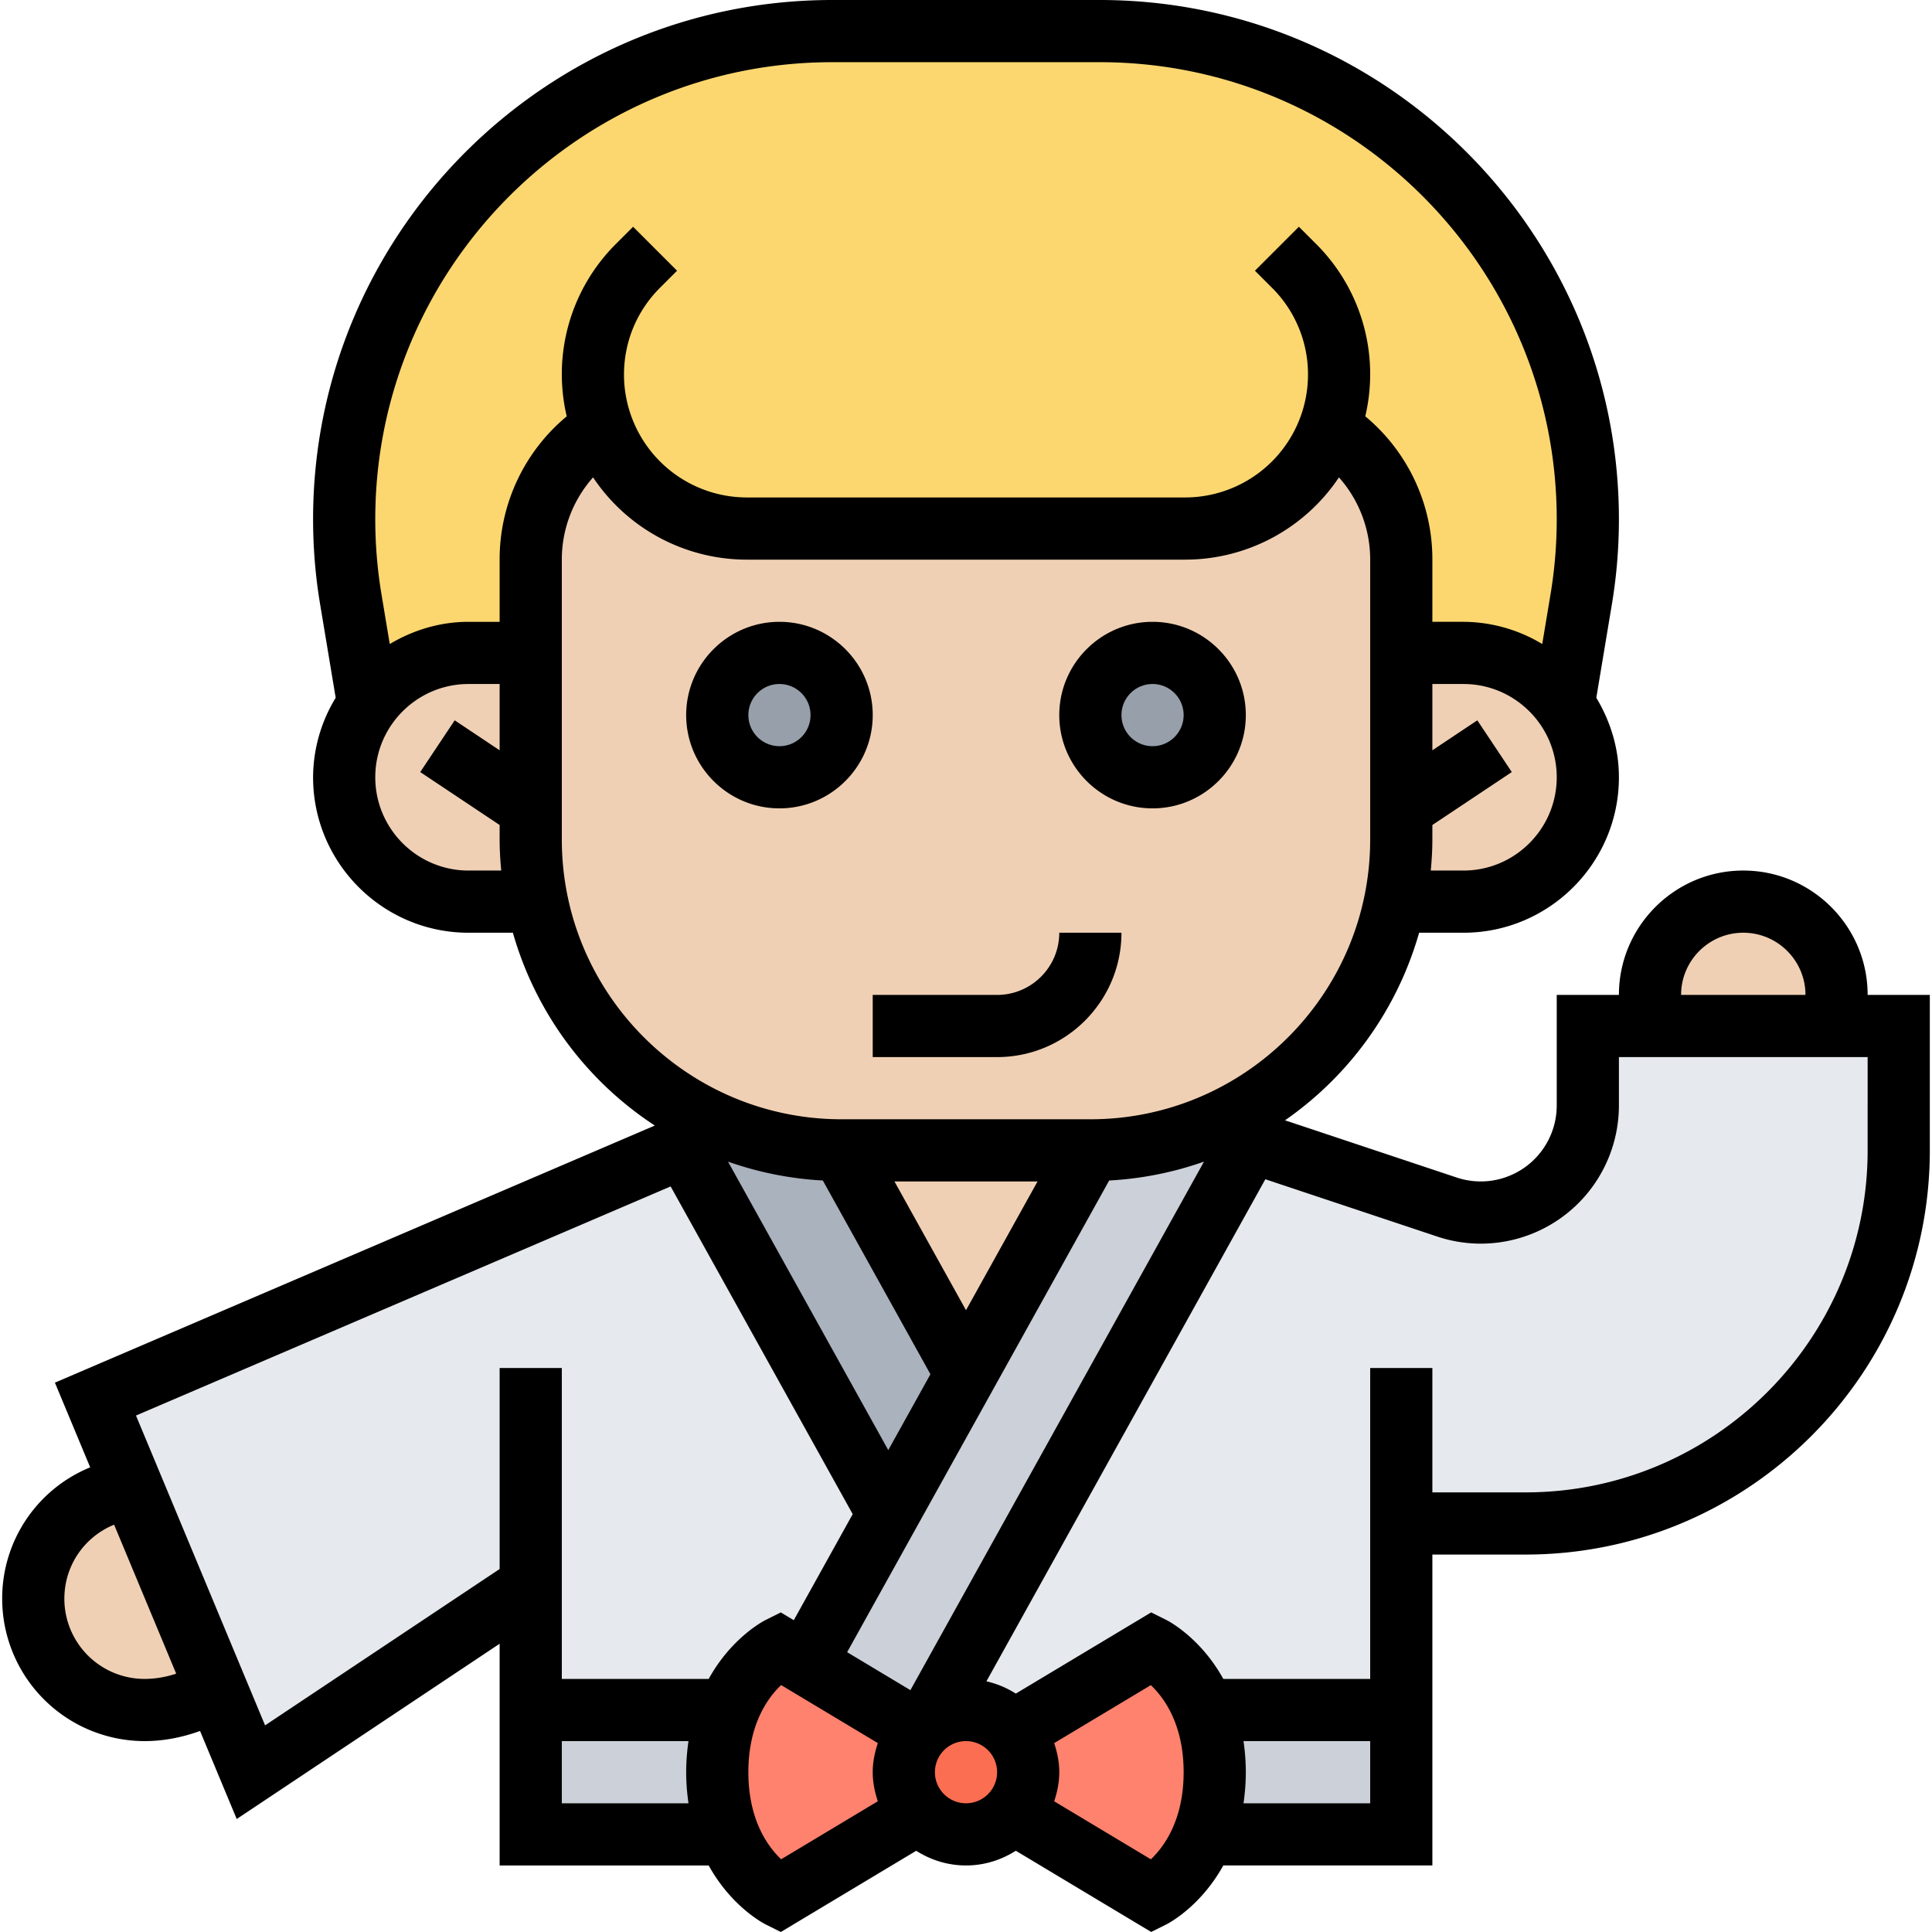
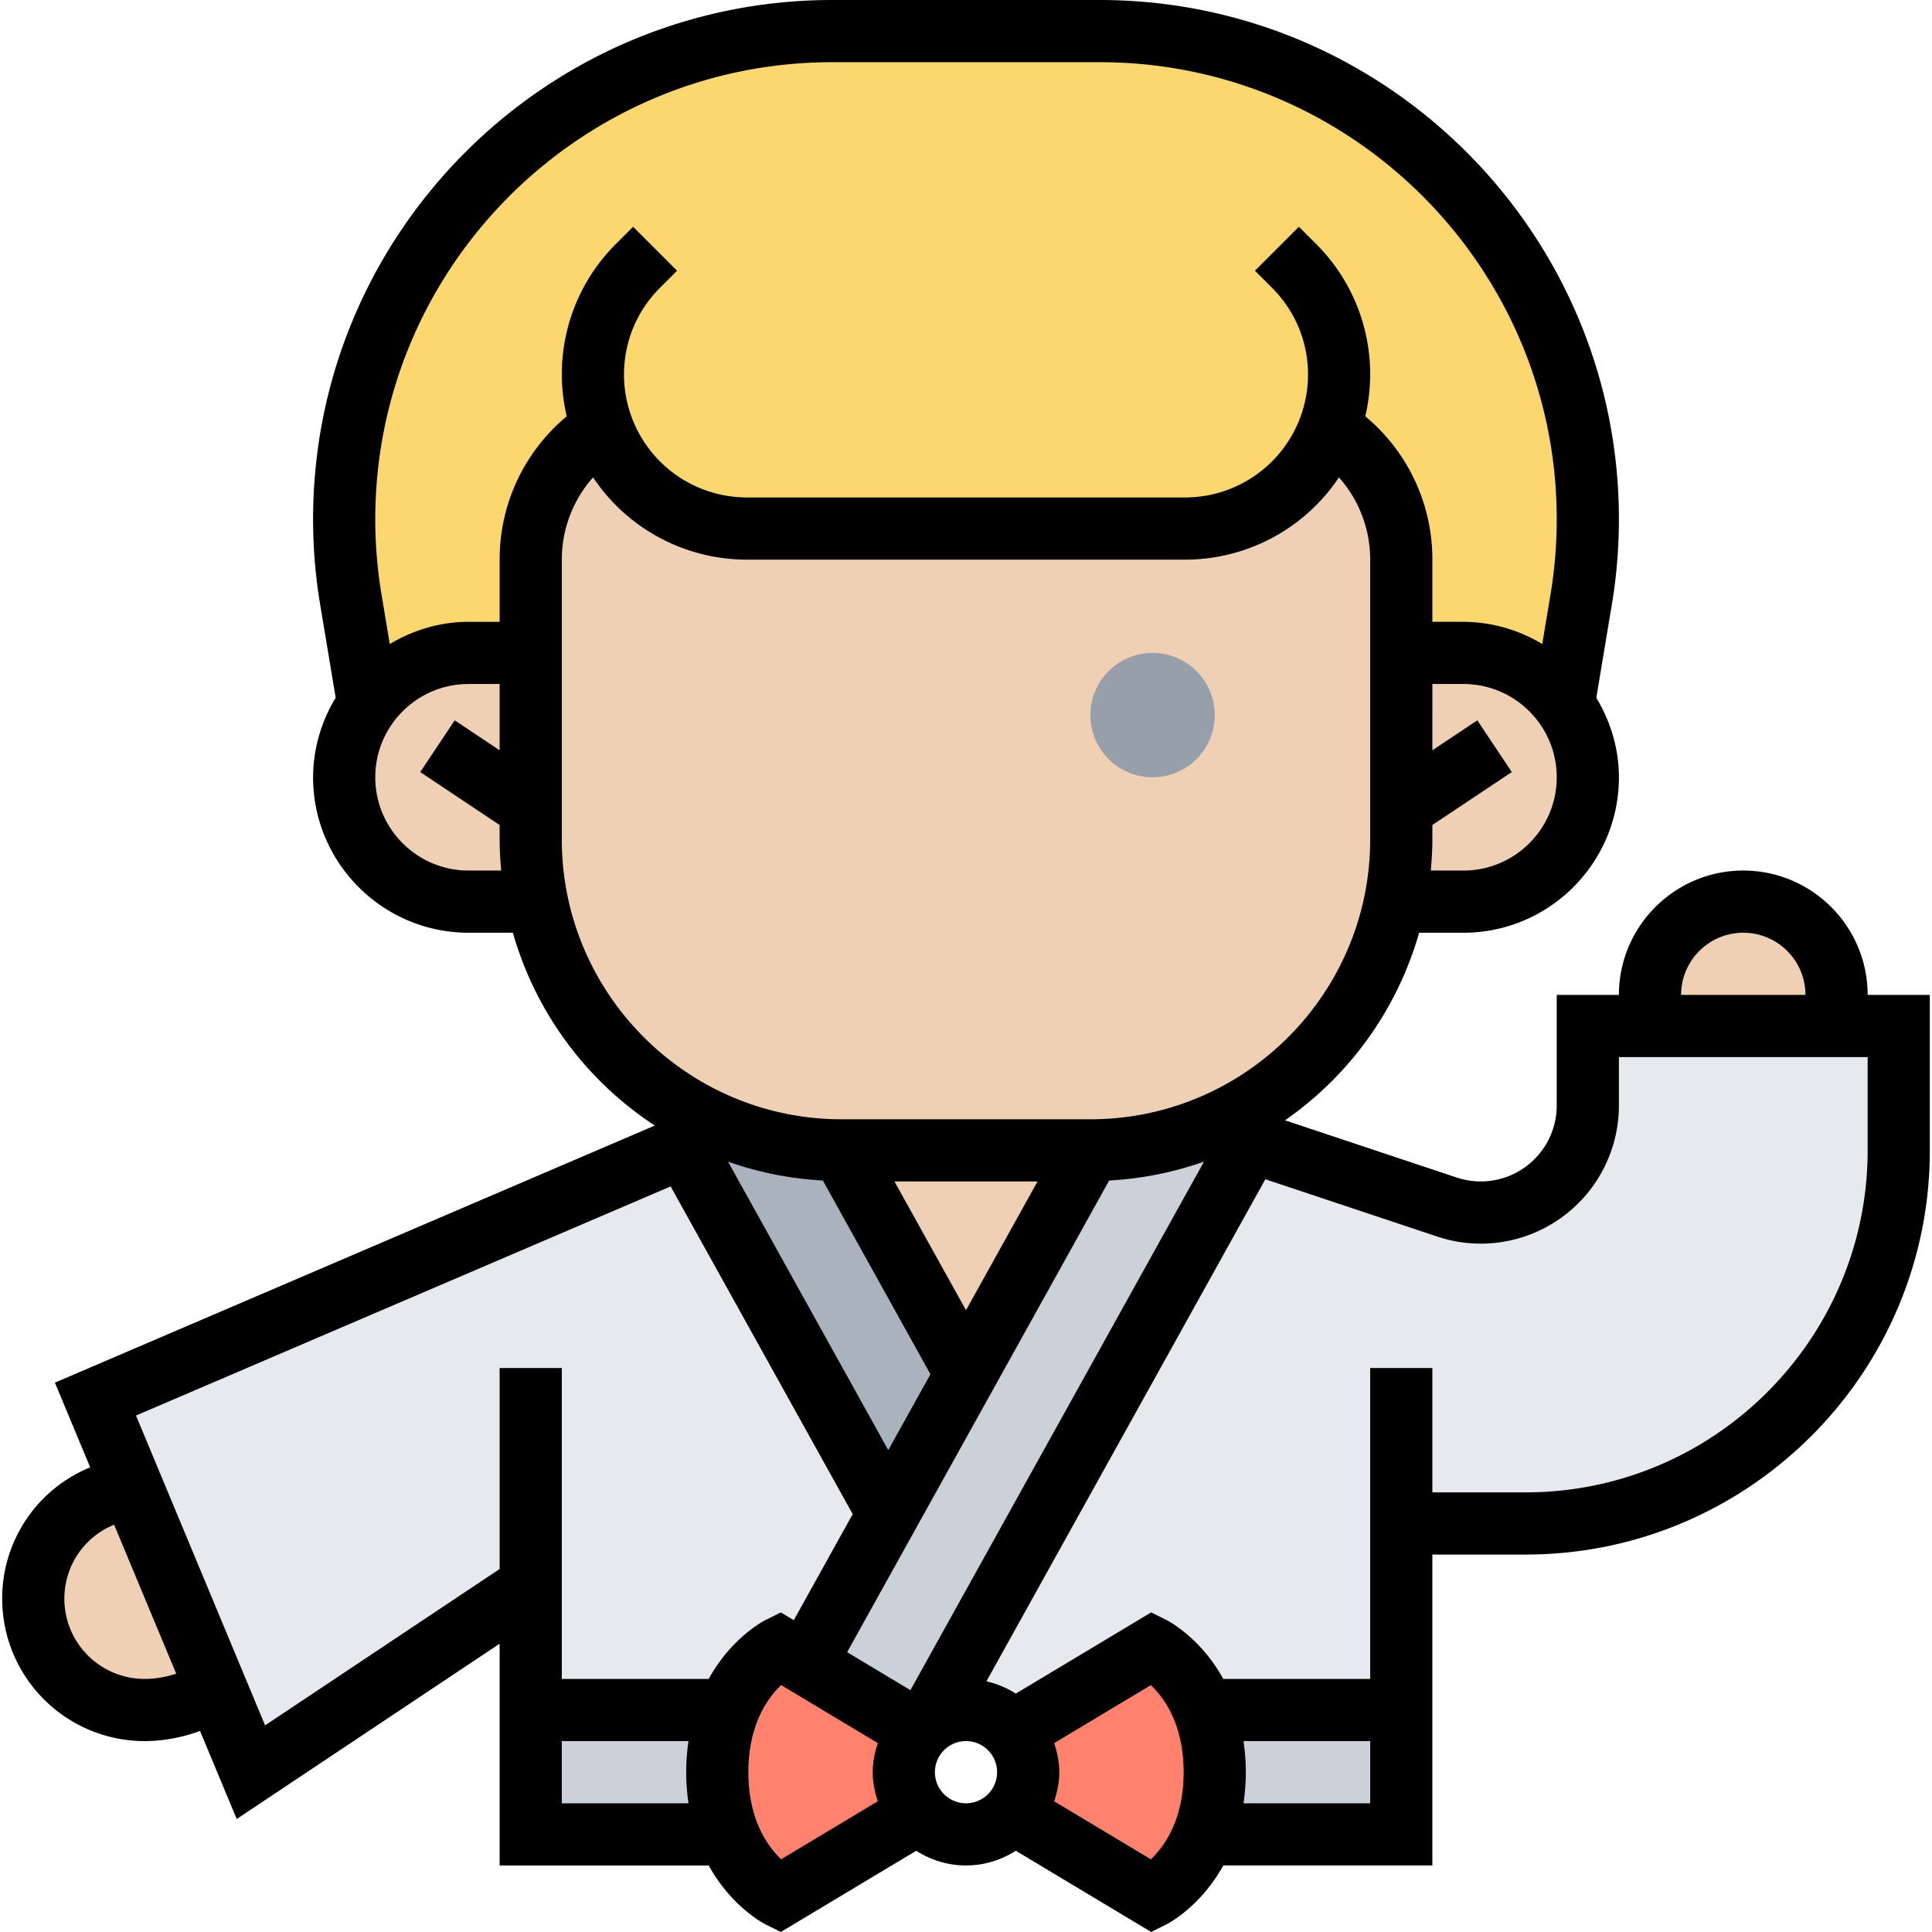
<svg xmlns="http://www.w3.org/2000/svg" version="1.1" width="512" height="512" x="0" y="0" viewBox="0 0 62 62.14" style="enable-background:new 0 0 512 512" xml:space="preserve" class="">
  <g>
    <path fill="#fcd770" d="m42.69 13.78-1.14 1.77a4.96 4.96 0 0 1-3.5 1.45h-14.1c-2.12 0-3.94-1.34-4.64-3.22A5.006 5.006 0 0 0 17 18v3h-2c-1.33 0-2.5.64-3.23 1.64l-.56-3.36c-.14-.85-.21-1.71-.21-2.58C11 8.03 18.03 1 26.7 1h8.6c4.34 0 8.26 1.76 11.1 4.6S51 12.36 51 16.7c0 .87-.07 1.73-.21 2.58l-.56 3.36c-.73-1-1.9-1.64-3.23-1.64h-2v-3c0-1.77-.92-3.33-2.31-4.22z" opacity="1" data-original="#fcd770" />
    <path fill="#e6e9ed" d="M45 49v6h-6.35c-.58-1.47-1.65-2-1.65-2l-4.49 2.69c-.37-.42-.91-.69-1.51-.69-.47 0-.9.16-1.24.43l10.4-18.71 6.31 2.1c.35.12.72.18 1.09.18.95 0 1.81-.38 2.43-1.01A3.39 3.39 0 0 0 51 35.56V33h10v4c0 6.63-5.37 12-12 12zM17 51l-9 6-1.12-2.68-2.74-6.58L3 45l18.94-8.11L28.5 48.7l-2.67 4.8L25 53s-1.07.53-1.65 2H17z" opacity="1" data-original="#e6e9ed" />
    <path fill="#ccd1d9" d="M45 55v4h-6.35c.21-.53.35-1.19.35-2s-.14-1.47-.35-2zM17 55h6.35c-.21.53-.35 1.19-.35 2s.14 1.47.35 2H17z" opacity="1" data-original="#ccd1d9" />
    <path fill="#aab2bd" d="m27 37 4 7.2-2.5 4.5-6.56-11.81v-.01l1.37-.58v-.01c1.14.46 2.39.71 3.69.71z" opacity="1" data-original="#aab2bd" />
    <path fill="#ccd1d9" d="M35 37c1.34 0 2.61-.26 3.78-.74l1.38.46-10.4 18.71c-.1.08-.19.17-.27.26l-3.66-2.19 2.67-4.8 2.5-4.5z" opacity="1" data-original="#ccd1d9" />
    <path fill="#ff826e" d="M38.65 55c.21.53.35 1.19.35 2s-.14 1.47-.35 2c-.58 1.47-1.65 2-1.65 2l-4.49-2.69c.3-.35.49-.81.49-1.31s-.19-.96-.49-1.31L37 53s1.07.53 1.65 2zM25.83 53.5l3.66 2.19c-.31.35-.49.81-.49 1.31s.18.96.49 1.31L25 61s-1.07-.53-1.65-2c-.21-.53-.35-1.19-.35-2s.14-1.47.35-2c.58-1.47 1.65-2 1.65-2z" opacity="1" data-original="#ff826e" />
-     <path fill="#fc6e51" d="M32.51 55.69c.3.35.49.81.49 1.31s-.19.96-.49 1.31c-.37.42-.91.69-1.51.69s-1.14-.27-1.51-.69c-.31-.35-.49-.81-.49-1.31s.18-.96.49-1.31A1.984 1.984 0 0 1 31 55c.6 0 1.14.27 1.51.69z" opacity="1" data-original="#fc6e51" />
    <path fill="#f0d0b4" d="m4.14 47.74 2.74 6.58c-.68.44-1.48.68-2.3.68-.99 0-1.88-.4-2.53-1.05S1 52.41 1 51.42c0-1.46.89-2.78 2.25-3.32zM59 32v1h-6v-1a2.996 2.996 0 0 1 5.12-2.12c.54.54.88 1.29.88 2.12zM47 21c1.33 0 2.5.64 3.23 1.64.48.66.77 1.48.77 2.36 0 1.1-.45 2.1-1.17 2.83C49.1 28.55 48.1 29 47 29h-2.2c.13-.64.2-1.31.2-2v-6zM35 37l-4 7.2-4-7.2z" opacity="1" data-original="#f0d0b4" class="" />
    <path fill="#f0d0b4" d="M42.69 13.78C44.08 14.67 45 16.23 45 18v9c0 .69-.07 1.36-.2 2a10.03 10.03 0 0 1-6.02 7.26A9.91 9.91 0 0 1 35 37h-8c-1.3 0-2.55-.25-3.69-.71A10 10 0 0 1 17.2 29c-.13-.64-.2-1.31-.2-2v-9c0-1.77.92-3.33 2.31-4.22.7 1.88 2.52 3.22 4.64 3.22h14.1c1.37 0 2.6-.56 3.5-1.45z" opacity="1" data-original="#f0d0b4" class="" />
    <path fill="#f0d0b4" d="M17 27c0 .69.07 1.36.2 2H15c-1.1 0-2.1-.45-2.83-1.17A4.025 4.025 0 0 1 11 25c0-.88.29-1.7.77-2.36.73-1 1.9-1.64 3.23-1.64h2v5z" opacity="1" data-original="#f0d0b4" class="" />
    <circle cx="37" cy="23" r="2" fill="#969faa" opacity="1" data-original="#969faa" />
-     <circle cx="25" cy="23" r="2" fill="#969faa" opacity="1" data-original="#969faa" />
-     <path d="M28 23c0-1.654-1.346-3-3-3s-3 1.346-3 3 1.346 3 3 3 3-1.346 3-3zm-3 1a1 1 0 1 1 0-2 1 1 0 0 1 0 2zM37 26c1.654 0 3-1.346 3-3s-1.346-3-3-3-3 1.346-3 3 1.346 3 3 3zm0-4a1 1 0 1 1 0 2 1 1 0 0 1 0-2zM28 34h4c2.206 0 4-1.794 4-4h-2c0 1.103-.897 2-2 2h-4z" fill="#000000" opacity="1" data-original="#000000" class="" />
    <path d="M60 32c0-2.206-1.794-4-4-4s-4 1.794-4 4h-2v3.559a2.444 2.444 0 0 1-3.213 2.316l-5.526-1.842A11.03 11.03 0 0 0 45.574 30H47c2.757 0 5-2.243 5-5 0-.938-.276-1.806-.727-2.557l.499-2.996c.152-.904.228-1.828.228-2.747C52 7.491 44.509 0 35.3 0h-8.6C17.491 0 10 7.491 10 16.7c0 .919.076 1.843.228 2.746l.499 2.997A4.938 4.938 0 0 0 10 25c0 2.757 2.243 5 5 5h1.426a11.025 11.025 0 0 0 4.565 6.202L1.696 44.471l1.135 2.724A4.553 4.553 0 0 0 0 51.422 4.584 4.584 0 0 0 4.578 56c.615 0 1.215-.119 1.786-.326l1.18 2.832L16 52.868V60h6.724c.731 1.324 1.762 1.861 1.829 1.895l.491.245 4.354-2.612c.465.295 1.012.472 1.602.472s1.137-.177 1.602-.473l4.354 2.612.491-.245c.067-.033 1.098-.571 1.829-1.895H46V50h3c7.168 0 13-5.832 13-13v-5zm-4-2c1.103 0 2 .897 2 2h-4c0-1.103.897-2 2-2zM29.212 54.361l-2.035-1.221 8.428-15.171a10.899 10.899 0 0 0 3.05-.607zm-5.859-16.996a10.92 10.92 0 0 0 3.042.604l3.461 6.231-1.356 2.441-5.152-9.274zM31 42.141 28.699 38h4.602zM47 28h-1.051c.03-.33.051-.662.051-1v-.465l2.555-1.703-1.109-1.664-1.446.964V22h1c1.654 0 3 1.346 3 3s-1.346 3-3 3zm-32 0c-1.654 0-3-1.346-3-3s1.346-3 3-3h1v2.132l-1.445-.964-1.109 1.664L16 26.535V27c0 .338.021.67.051 1zm1-10v2h-1c-.928 0-1.788.271-2.534.714l-.266-1.597A14.69 14.69 0 0 1 12 16.7C12 8.595 18.595 2 26.7 2h8.6C43.405 2 50 8.595 50 16.7c0 .809-.067 1.622-.2 2.418l-.266 1.596A4.941 4.941 0 0 0 47 20h-1v-2a5.975 5.975 0 0 0-2.158-4.61 5.91 5.91 0 0 0-1.585-5.547l-.55-.55-1.414 1.414.55.55A3.924 3.924 0 0 1 42 12.05 3.955 3.955 0 0 1 38.05 16h-14.1A3.955 3.955 0 0 1 20 12.05c0-1.055.411-2.047 1.157-2.793l.55-.55-1.414-1.414-.55.55a5.91 5.91 0 0 0-1.585 5.548A5.972 5.972 0 0 0 16 18zm2 9v-9c0-.993.366-1.925 1.005-2.646A5.948 5.948 0 0 0 23.95 18h14.1a5.948 5.948 0 0 0 4.945-2.646A3.978 3.978 0 0 1 44 18v9c0 4.963-4.037 9-9 9h-8c-4.963 0-9-4.037-9-9zM4.578 54A2.58 2.58 0 0 1 2 51.422c0-1.053.628-1.984 1.6-2.383l1.997 4.792c-.328.108-.67.169-1.019.169zM18 58v-2h4.074c-.044.313-.074.642-.074 1s.03.687.074 1zm4.724-4H18V44h-2v6.465l-7.544 5.029-4.152-9.965L21.5 38.16l5.856 10.54-1.895 3.411-.417-.25-.491.245c-.067.033-1.098.57-1.829 1.894zM24 57c0-1.535.624-2.394 1.054-2.802l3.11 1.866c-.098.297-.164.607-.164.936s.066.639.164.935l-3.109 1.866C24.622 59.39 24 58.531 24 57zm7 1a1 1 0 1 1 0-2 1 1 0 0 1 0 2zm5.946 1.802-3.11-1.866c.098-.297.164-.607.164-.936s-.066-.639-.164-.935l3.109-1.865C37.378 54.61 38 55.469 38 57c0 1.535-.624 2.394-1.054 2.802zM39.926 58c.044-.313.074-.642.074-1s-.03-.687-.074-1H44v2zM60 37c0 6.065-4.935 11-11 11h-3v-4h-2v10h-4.724c-.731-1.324-1.762-1.861-1.829-1.895l-.491-.245-4.354 2.612a2.993 2.993 0 0 0-.945-.395l8.971-16.148 5.526 1.842a4.41 4.41 0 0 0 1.405.229A4.446 4.446 0 0 0 52 35.559V34h8z" fill="#000000" opacity="1" data-original="#000000" class="" />
  </g>
</svg>